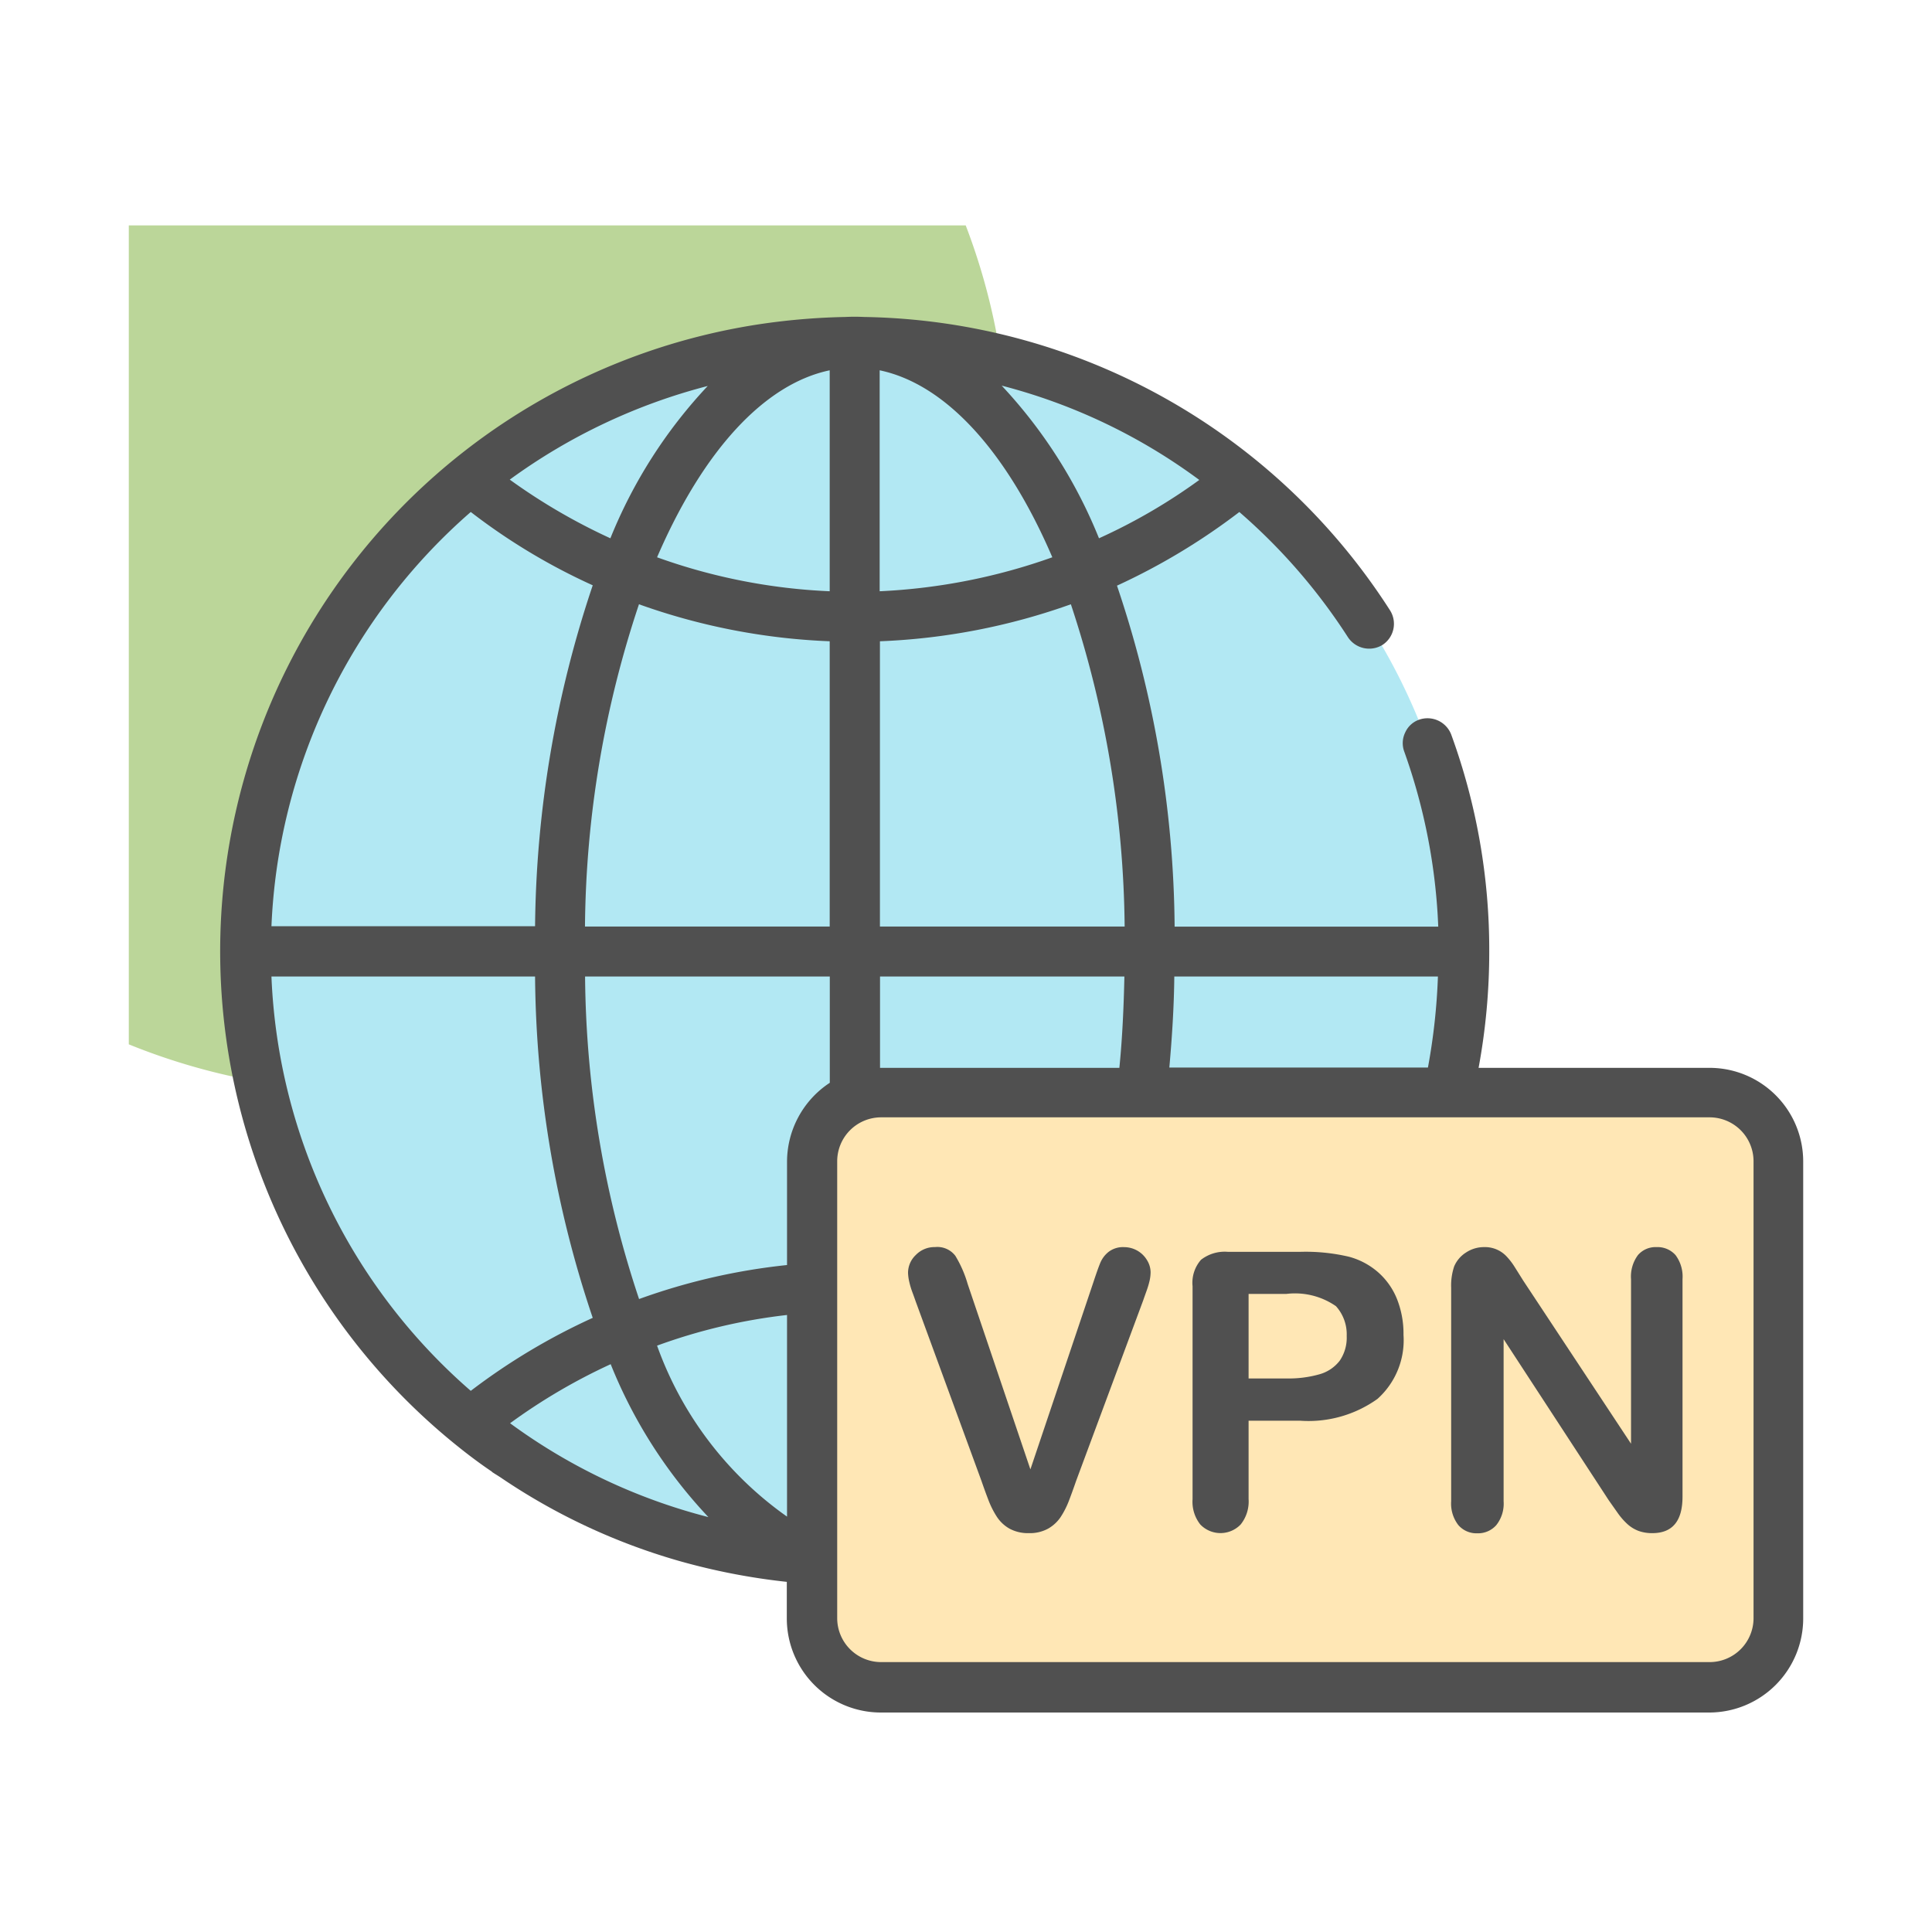
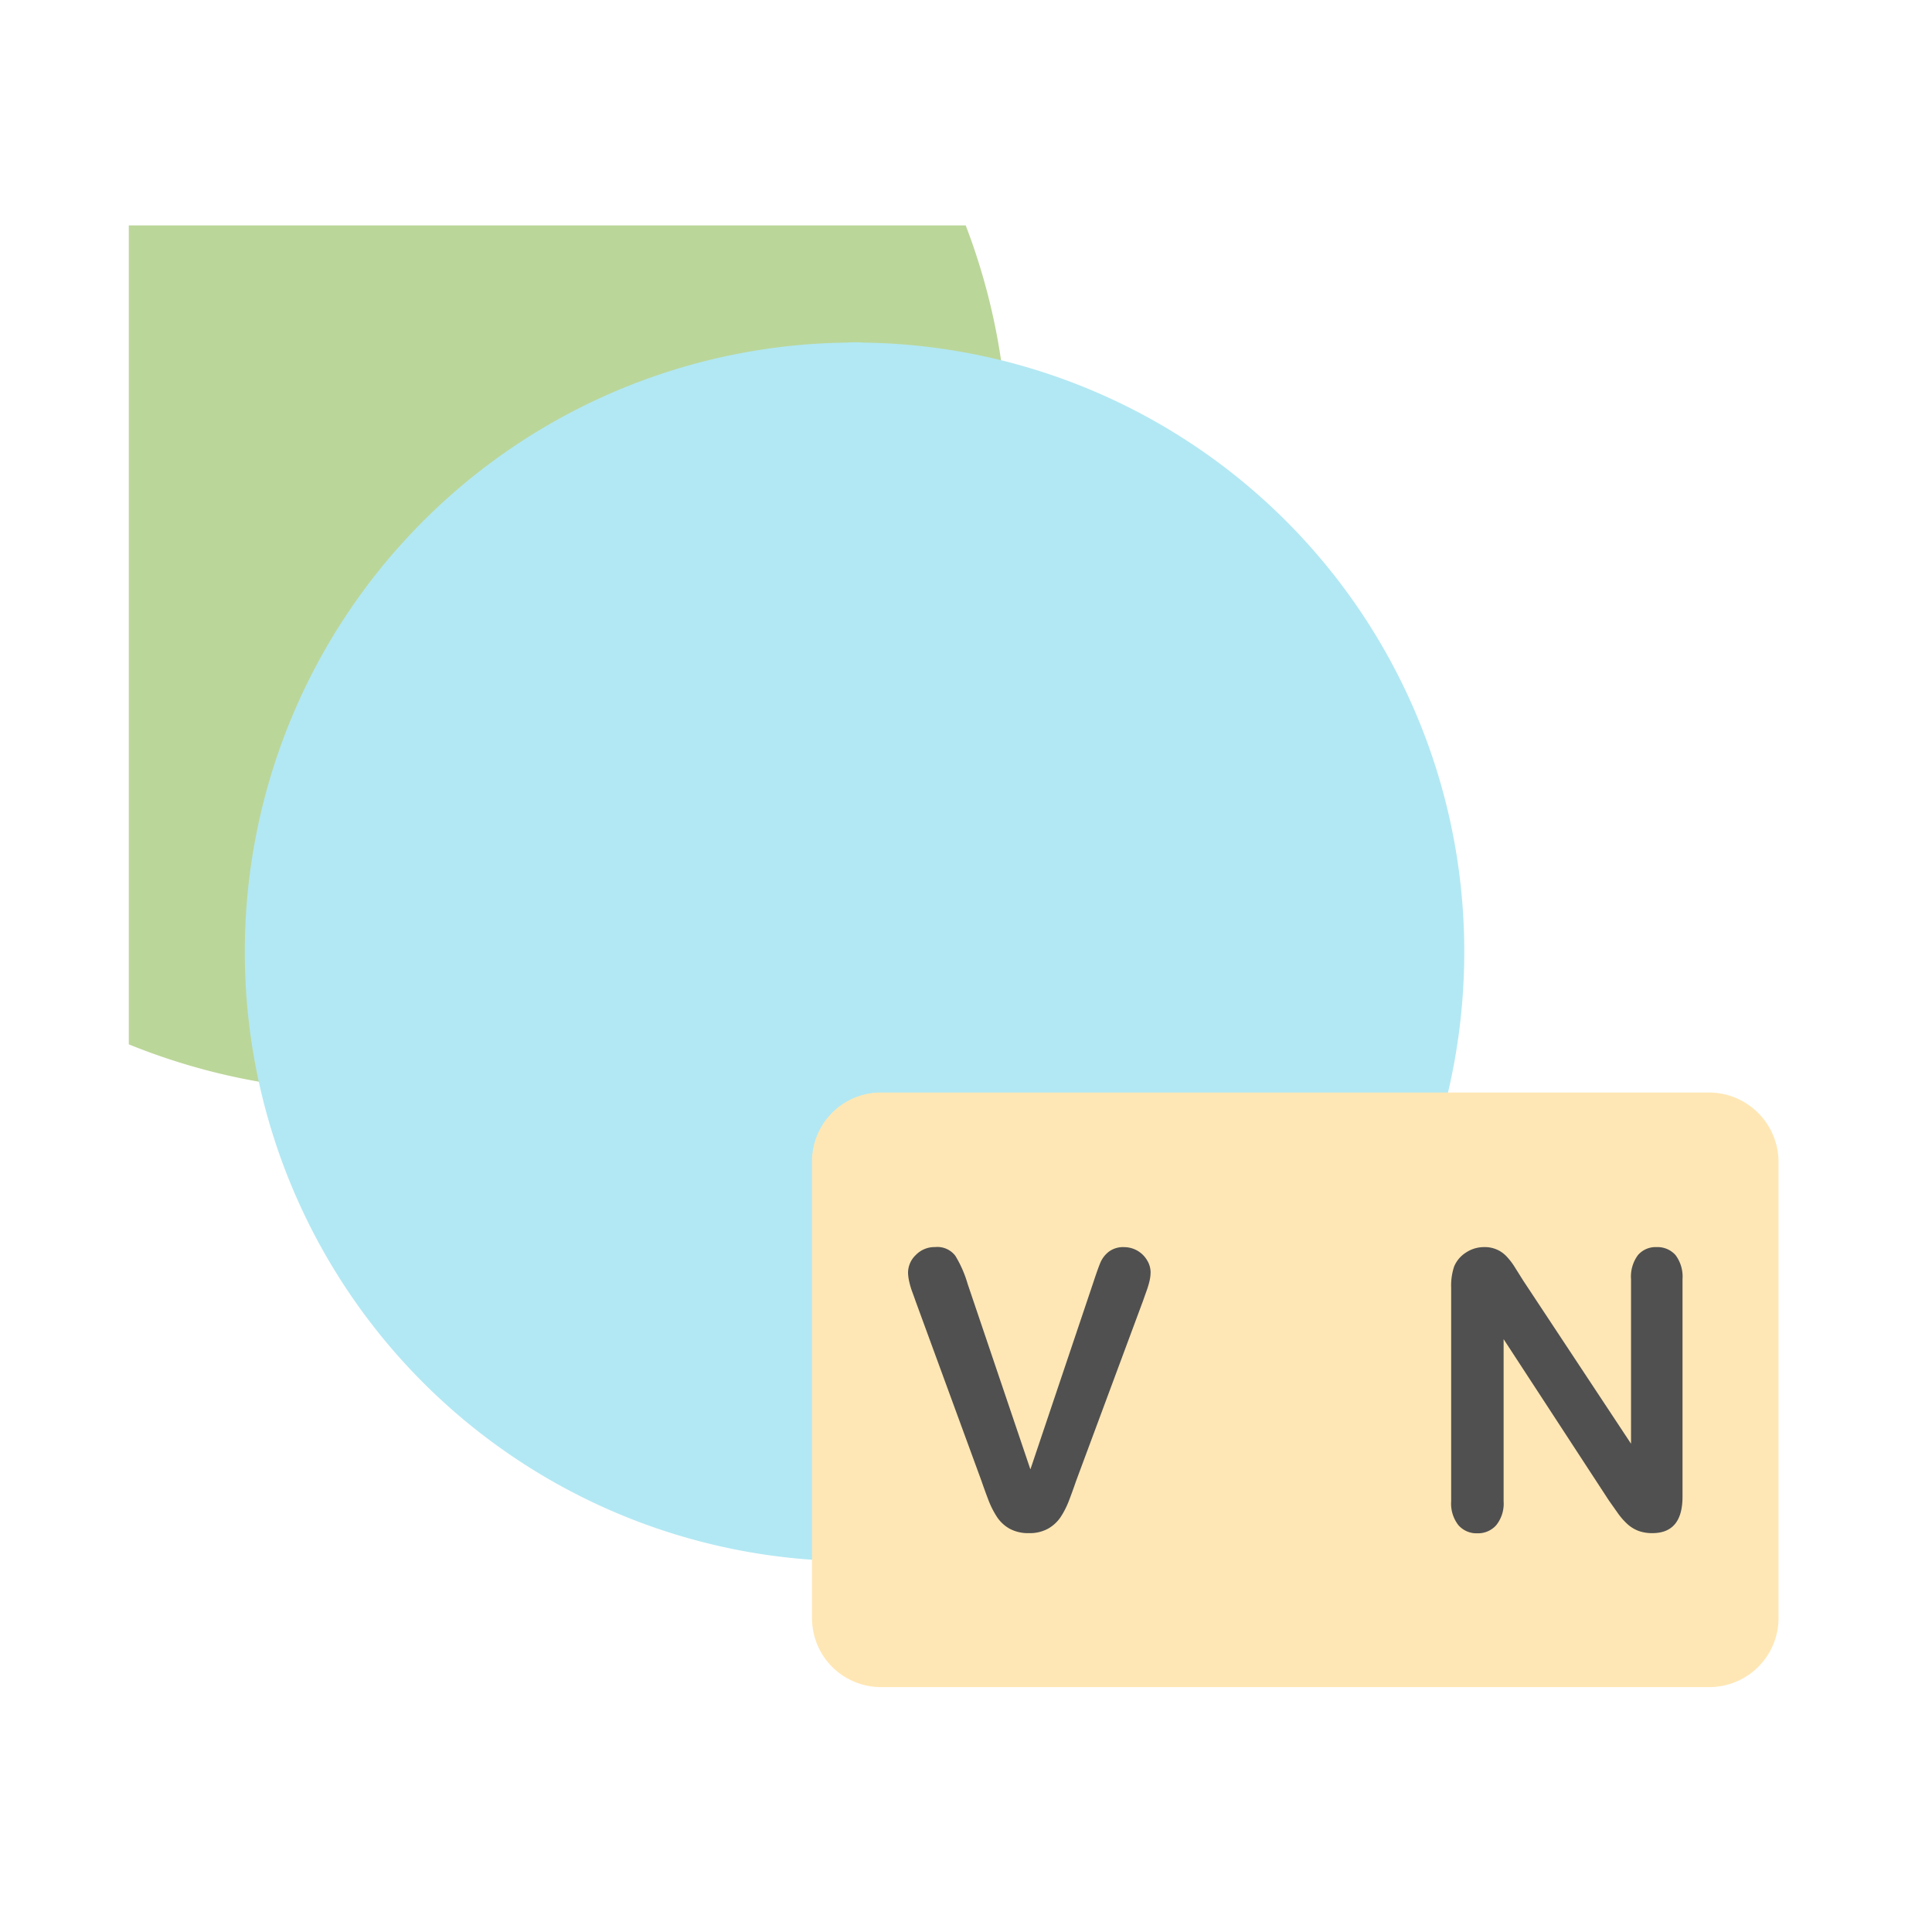
<svg xmlns="http://www.w3.org/2000/svg" width="60" height="60" viewBox="0 0 60 60">
  <defs>
    <clipPath id="clip-quick_icon_02">
      <rect width="60" height="60" />
    </clipPath>
  </defs>
  <g id="quick_icon_02" clip-path="url(#clip-quick_icon_02)">
    <path id="Path_345" data-name="Path 345" d="M0,25.433a19.836,19.836,0,0,0,27.3-18.4A19.735,19.735,0,0,0,25.991,0H0Z" transform="translate(4 7)" fill="#bbd699" />
    <path id="Path_346" data-name="Path 346" d="M41.474,22.551a19.148,19.148,0,0,1-.507,4.388H23.361a2.089,2.089,0,0,0-.807.166,2.146,2.146,0,0,0-1.325,1.987V41.44a18.923,18.923,0,0,1,1.055-37.8,3.636,3.636,0,0,1,.539,0,18.908,18.908,0,0,1,18.651,18.91Z" transform="translate(4 7)" fill="#b2e8f3" />
    <path id="Path_347" data-name="Path 347" d="M51.234,29.082V43.251a2.147,2.147,0,0,1-2.142,2.143H23.361a2.14,2.14,0,0,1-2.143-2.143V29.072a2.14,2.14,0,0,1,2.143-2.143H49.092A2.162,2.162,0,0,1,51.234,29.082Z" transform="translate(4 7)" fill="#ffe7b5" />
-     <path id="Path_348" data-name="Path 348" d="M49.081,26.163H41.919a19.78,19.78,0,0,0,.331-3.6v-.02a19.5,19.5,0,0,0-1.18-6.728.789.789,0,0,0-.994-.466.744.744,0,0,0-.434.394.757.757,0,0,0-.031.6,18.255,18.255,0,0,1,1.055,5.434H32.479a33.8,33.8,0,0,0-1.79-10.589,20.012,20.012,0,0,0,3.8-2.287,18.1,18.1,0,0,1,3.375,3.892.79.79,0,0,0,1.066.238.781.781,0,0,0,.238-1.077,19.777,19.777,0,0,0-16.325-9.11c-.227-.01-.372-.01-.6,0a20.7,20.7,0,0,0-2.536.207A19.7,19.7,0,0,0,10.071,37.8h0c.393.321.787.621,1.2.9l.02.021c.094.062.2.124.29.186a19.3,19.3,0,0,0,5.5,2.567,20.148,20.148,0,0,0,3.354.652v1.139a2.922,2.922,0,0,0,2.919,2.919h25.73A2.922,2.922,0,0,0,52,43.262V29.082a2.909,2.909,0,0,0-2.919-2.919Zm-16.767,0c.083-.931.145-1.873.155-2.836h8.187a19.286,19.286,0,0,1-.31,2.826H32.314ZM20.442,40.1a11.041,11.041,0,0,1-4.036-5.31,17.486,17.486,0,0,1,4.036-.952Zm-5.475-4.73A15.113,15.113,0,0,0,18,40.115,17.935,17.935,0,0,1,11.841,37.2a18.117,18.117,0,0,1,3.126-1.835Zm5.475-6.283v3.2a19.4,19.4,0,0,0-4.595,1.056A32.353,32.353,0,0,1,14.17,23.327h7.6v3.3h0a2.939,2.939,0,0,0-1.328,2.455ZM21.767,4.5v6.862a18.1,18.1,0,0,1-5.361-1.055C17.834,6.995,19.738,4.925,21.767,4.5Zm1.552,0c2.029.425,3.934,2.484,5.362,5.807a18.461,18.461,0,0,1-5.362,1.055Zm3.789.476a17.794,17.794,0,0,1,6.137,2.929A17.66,17.66,0,0,1,30.13,9.717a15.279,15.279,0,0,0-3.022-4.741Zm-9.129.011a15.207,15.207,0,0,0-3.023,4.73,18.507,18.507,0,0,1-3.125-1.822,18.138,18.138,0,0,1,6.148-2.908Zm3.788,7.928v8.86h-7.6a32.347,32.347,0,0,1,1.677-10.009,19.835,19.835,0,0,0,5.923,1.149Zm1.552,10.412h7.6c-.021.952-.063,1.905-.156,2.836H23.33V23.327Zm7.608-1.552h-7.6v-8.86a19.9,19.9,0,0,0,5.93-1.149,32.681,32.681,0,0,1,1.67,10.009ZM10.62,8.9a19.067,19.067,0,0,0,3.788,2.277,34.162,34.162,0,0,0-1.791,10.588H4.43A18.065,18.065,0,0,1,10.62,8.9ZM4.43,23.327h8.187a33.862,33.862,0,0,0,1.791,10.6,19.678,19.678,0,0,0-3.788,2.267A18.01,18.01,0,0,1,4.43,23.327ZM50.458,43.251a1.365,1.365,0,0,1-1.366,1.367H23.361A1.365,1.365,0,0,1,22,43.251V29.072A1.365,1.365,0,0,1,23.361,27.7H49.092a1.365,1.365,0,0,1,1.366,1.367Z" transform="translate(4 7)" fill="#505050" />
    <path id="Path_349" data-name="Path 349" d="M26.051,32.873,28,38.633l1.952-5.8q.151-.458.228-.636a.853.853,0,0,1,.252-.322.736.736,0,0,1,.481-.144.829.829,0,0,1,.711.408.722.722,0,0,1,.109.372,1.243,1.243,0,0,1-.035.278,2.672,2.672,0,0,1-.088.293c-.035.1-.07.194-.106.3L29.42,38.99q-.111.323-.222.613a2.659,2.659,0,0,1-.258.509,1.158,1.158,0,0,1-.39.361,1.177,1.177,0,0,1-.6.14,1.2,1.2,0,0,1-.594-.137,1.136,1.136,0,0,1-.393-.364,2.756,2.756,0,0,1-.261-.512q-.111-.288-.222-.61L24.44,33.424q-.052-.15-.108-.3a2.445,2.445,0,0,1-.094-.316,1.382,1.382,0,0,1-.038-.288.763.763,0,0,1,.24-.544.807.807,0,0,1,.6-.247.7.7,0,0,1,.63.273A3.61,3.61,0,0,1,26.051,32.873Z" transform="translate(4 7)" fill="#505050" />
-     <path id="Path_350" data-name="Path 350" d="M36.37,37.121H34.776v2.432a1.138,1.138,0,0,1-.246.791.869.869,0,0,1-1.254,0,1.136,1.136,0,0,1-.24-.783V32.943a1.082,1.082,0,0,1,.263-.82,1.2,1.2,0,0,1,.838-.246H36.37a5.878,5.878,0,0,1,1.523.152,2.266,2.266,0,0,1,.911.487,2.19,2.19,0,0,1,.583.832,2.923,2.923,0,0,1,.2,1.107,2.446,2.446,0,0,1-.808,1.989A3.679,3.679,0,0,1,36.37,37.121Zm-.422-3.937H34.776v2.625h1.172a3.5,3.5,0,0,0,1.028-.129,1.2,1.2,0,0,0,.63-.422,1.264,1.264,0,0,0,.217-.768,1.306,1.306,0,0,0-.334-.926,2.232,2.232,0,0,0-1.541-.38Z" transform="translate(4 7)" fill="#505050" />
    <path id="Path_351" data-name="Path 351" d="M43.307,32.773l3.346,5.063V32.727a1.122,1.122,0,0,1,.214-.748.721.721,0,0,1,.577-.249.745.745,0,0,1,.592.249,1.117,1.117,0,0,1,.216.748v6.755q0,1.131-.937,1.131a1.242,1.242,0,0,1-.422-.067,1.075,1.075,0,0,1-.352-.214,2.073,2.073,0,0,1-.3-.343q-.141-.2-.282-.4l-3.263-5v5.033a1.071,1.071,0,0,1-.229.744.754.754,0,0,1-.586.252.745.745,0,0,1-.591-.255,1.092,1.092,0,0,1-.223-.741V32.99a1.864,1.864,0,0,1,.094-.662.946.946,0,0,1,.369-.431,1.006,1.006,0,0,1,.556-.167.917.917,0,0,1,.695.282,2.113,2.113,0,0,1,.258.334Z" transform="translate(4 7)" fill="#505050" />
  </g>
</svg>